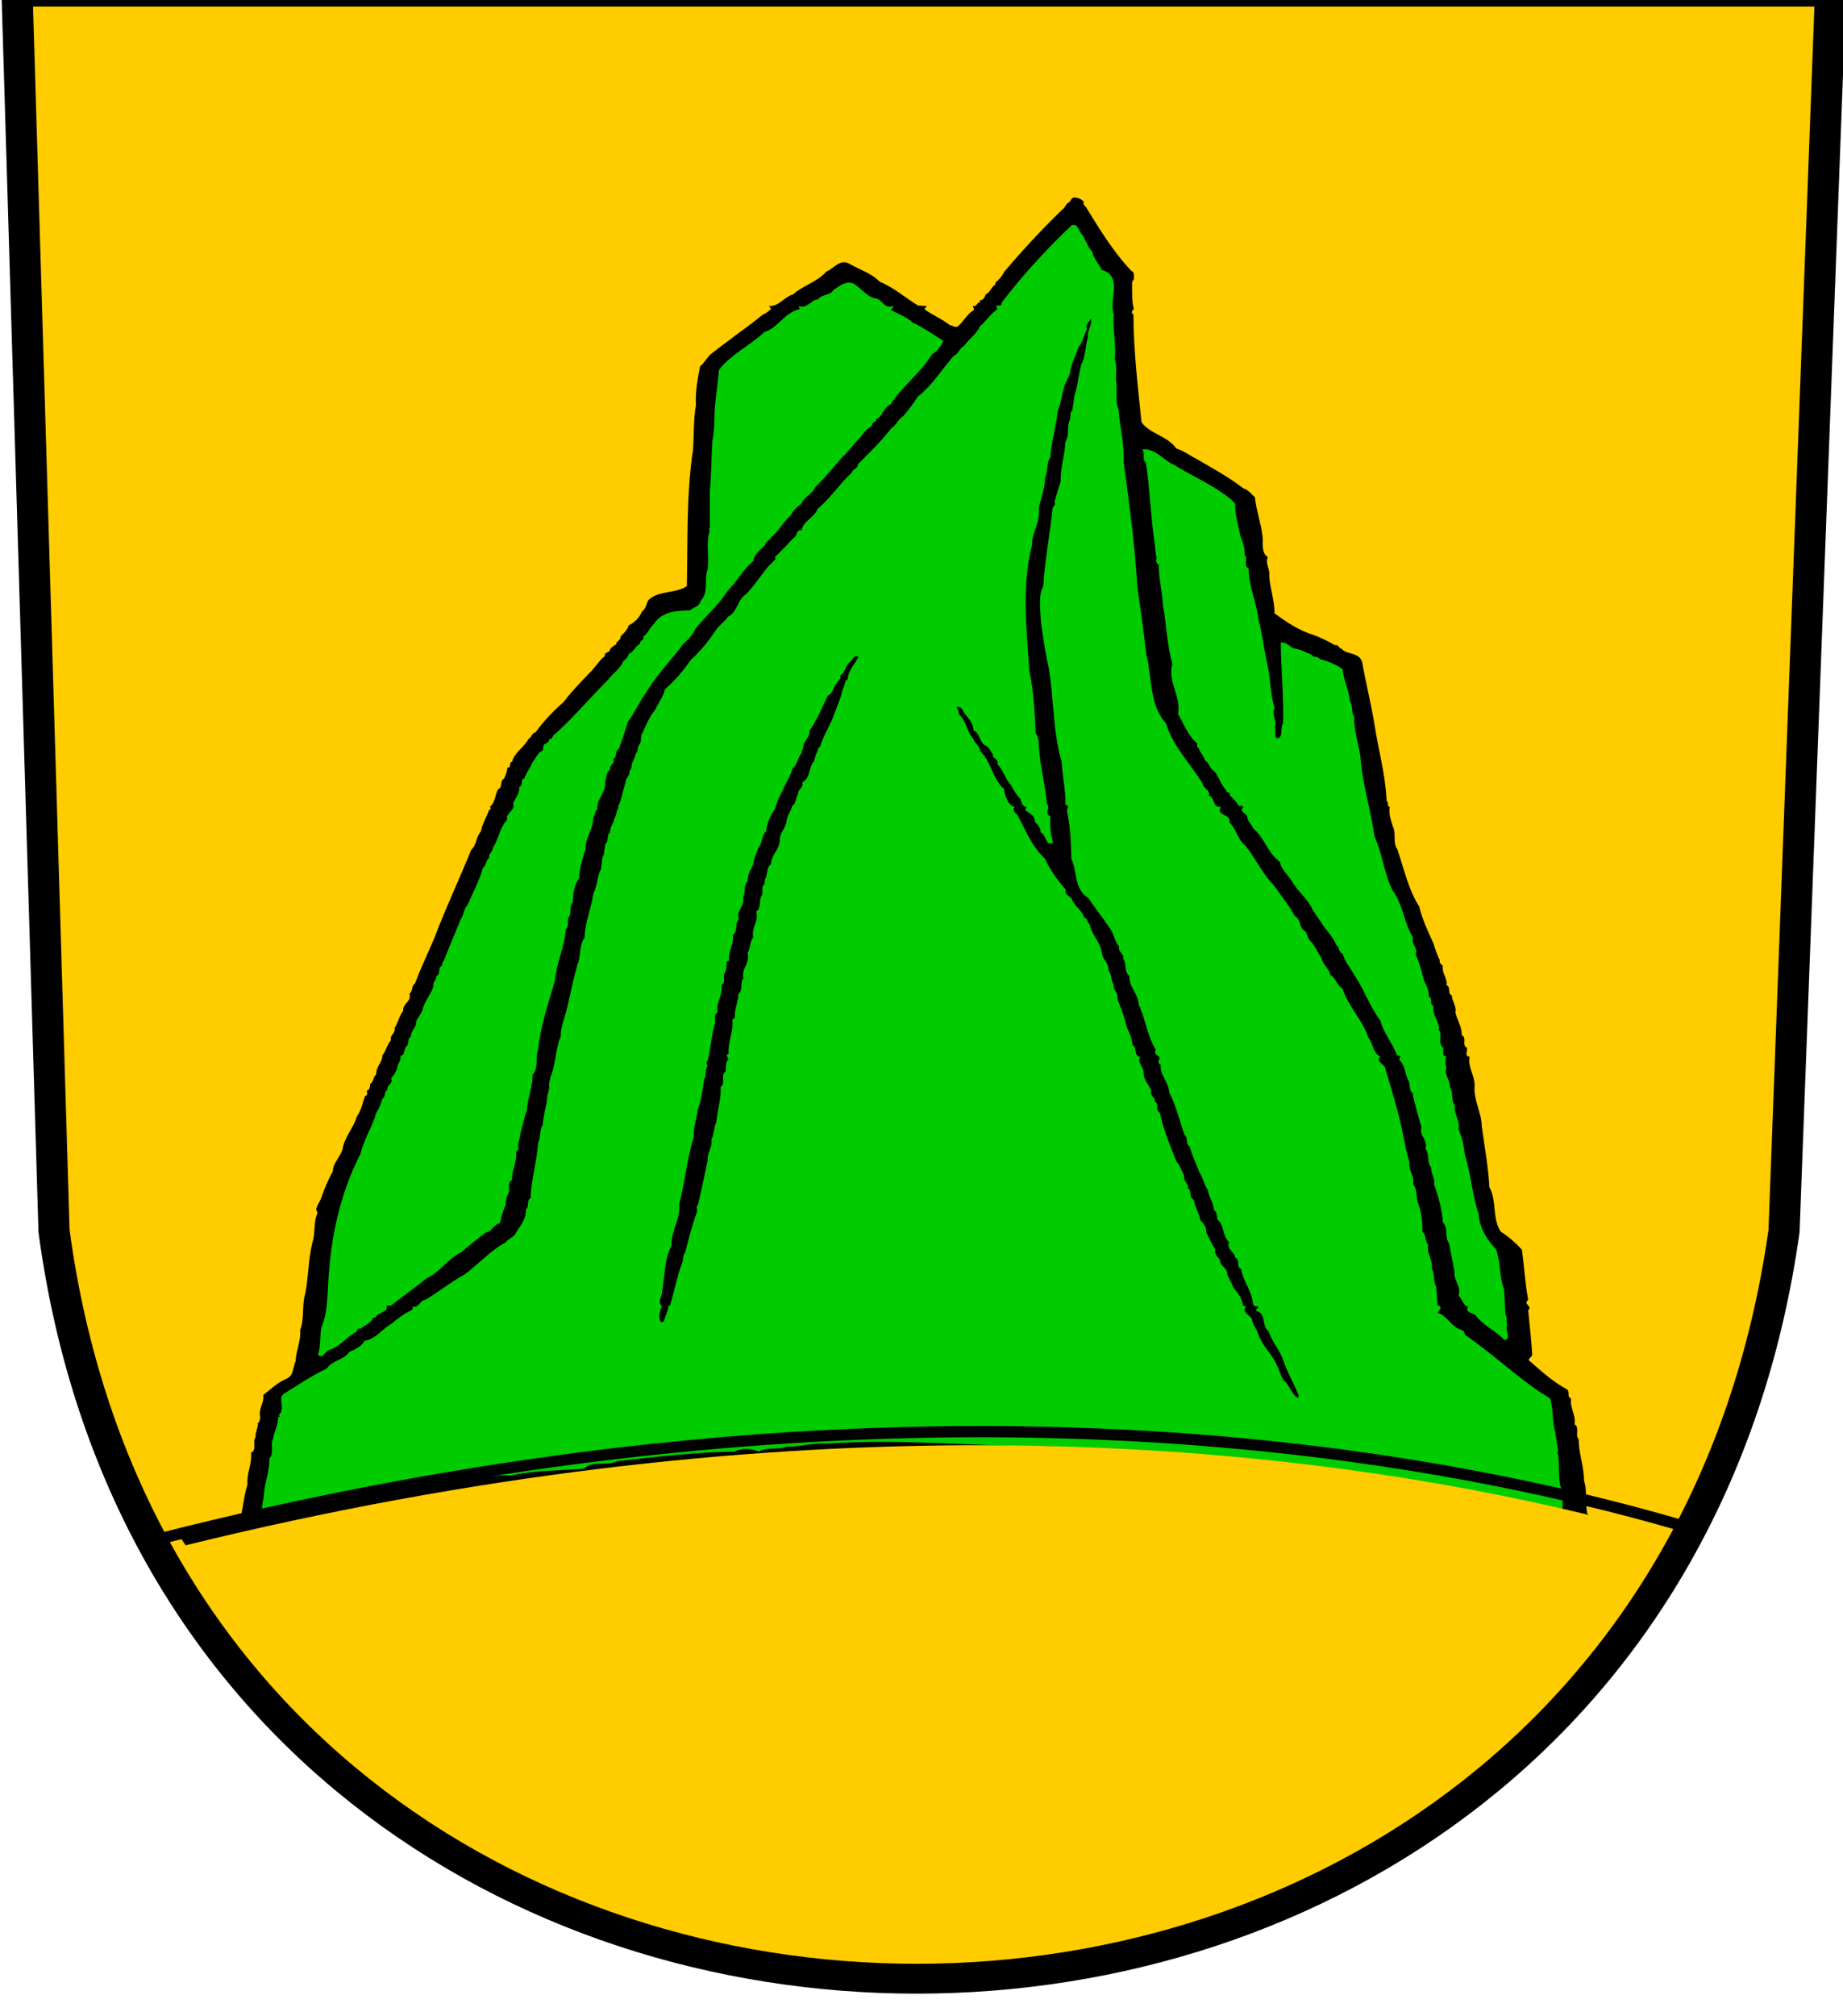
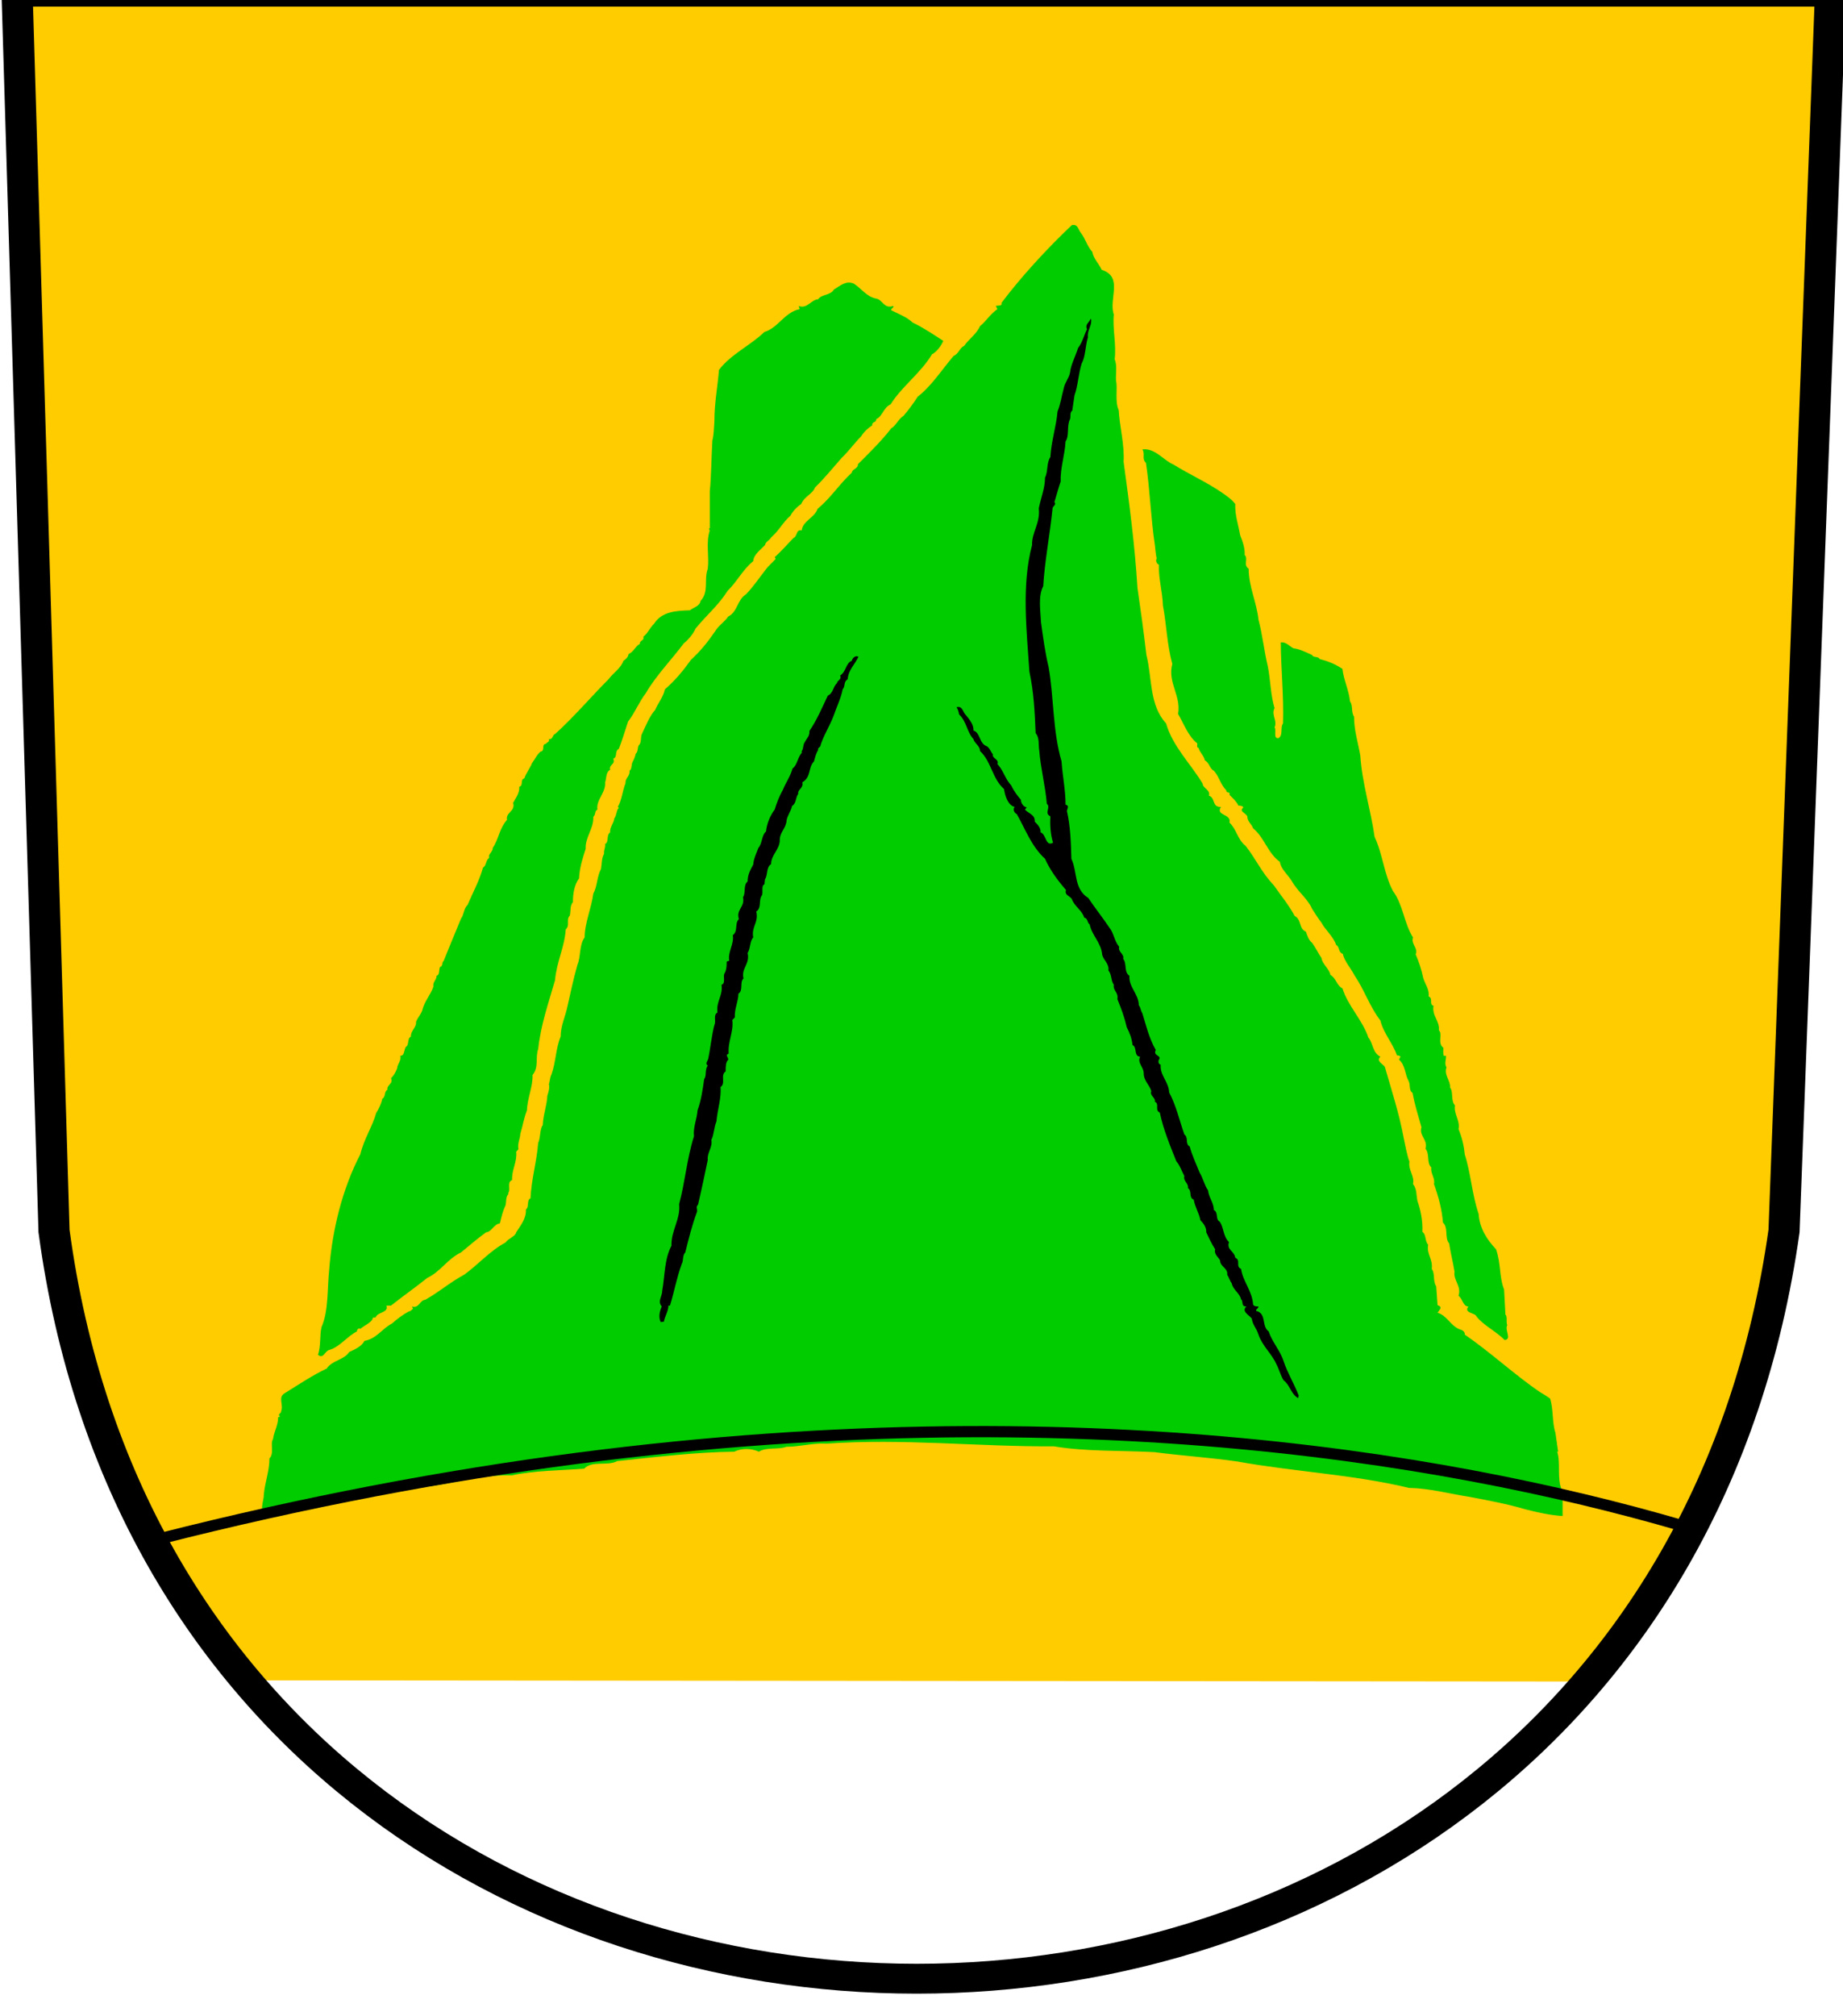
<svg xmlns="http://www.w3.org/2000/svg" version="1.0" width="637.984" height="697.403" id="svg10663">
  <defs id="defs10665">
    <clipPath id="clp2">
      <path d="M 776.1,6374.7 L 1182.3,6374.7 L 1171.8,6097.3 C 1140.4,5874.2 814.45,5874.2 784.38,6097.3 L 776.1,6374.7 z" id="path217" />
    </clipPath>
  </defs>
  <g transform="translate(-363.329,205.692)" id="layer1">
    <g transform="matrix(10.588,0,0,10.588,-3129.388,-4822.517)" id="g10688">
      <g transform="matrix(0.146,0,0,-0.146,217.209,1366.601)" clip-path="url(#clp2)" id="g219">
        <path d="M 1201.7,5997.3 L 1201.7,6379.4 L 752.17,6379.8 L 752.17,5997.7 L 1201.7,5997.3" id="path221" style="fill:#ffcc00;fill-rule:nonzero;stroke:none" />
-         <path d="M 812.01,6029.7 C 813.83,6029.3 815.44,6030.4 817.04,6030.9 C 820.01,6030.9 822.53,6032.3 825.28,6032.9 C 826.08,6035.7 826.19,6038.5 827.11,6041.5 C 826.88,6044 828.13,6045.9 827.91,6048.6 C 829.28,6049.1 828.13,6051.1 828.94,6052.1 C 828.82,6052.8 829.05,6052.9 829.16,6053.6 C 829.28,6054.2 829.51,6054.5 829.39,6055.2 C 829.85,6055.4 829.85,6056 829.96,6056.5 C 829.51,6058.6 830.88,6059.6 830.65,6061.5 C 832.37,6062.8 833.85,6064.3 835.8,6065.1 C 837.51,6065.9 837.17,6067.4 837.86,6069 C 837.97,6071.3 839.12,6073.7 838.89,6076 C 839.92,6078.6 839.23,6081.6 840.03,6084.1 C 840.72,6087.5 840.72,6091.8 841.63,6095.6 C 842.32,6097.4 841.86,6099.9 842.66,6101.9 C 843.12,6102.5 842.09,6102.9 842.66,6103.5 C 842.78,6104.2 843.35,6104.8 843.58,6105.5 C 844.26,6107.5 845.18,6109.7 846.21,6111.5 C 846.21,6113.3 847.81,6114.7 848.38,6116.4 C 848.73,6119.1 850.9,6121.3 851.59,6123.8 C 852.62,6125.2 852.84,6126.8 853.42,6128.4 C 854.22,6128.5 853.76,6129.3 853.87,6129.7 C 854.44,6129.6 854.33,6130.2 854.56,6130.5 L 854.56,6131.1 C 855.36,6131.5 855.25,6132.8 855.93,6133.2 C 855.82,6134.9 857.42,6136.1 857.3,6137.5 C 858.11,6138.4 858.33,6139.9 859.25,6140.9 C 858.91,6142.1 860.28,6142.3 860.05,6143.6 C 860.85,6144.9 861.08,6146.3 862,6147.5 C 861.77,6149.1 863.94,6149.5 863.37,6151.3 C 864.28,6152 863.71,6153 864.63,6153.6 C 865.88,6157 867.49,6160.3 868.97,6163.8 C 871.49,6170.5 874.58,6177 877.21,6183.5 C 878.47,6184.6 878.24,6186.4 879.38,6187.6 C 879.61,6189.2 880.64,6190.8 881.21,6192.4 C 881.44,6192.4 881.44,6192.6 881.56,6192.7 C 881.67,6192.9 881.44,6193 881.33,6193.1 C 882.7,6194.1 882.47,6195.9 883.27,6197.1 C 884.3,6197.5 883.5,6198.8 884.53,6199.4 C 884.88,6200.1 885.22,6200.9 885.33,6201.9 C 886.25,6201.8 885.56,6203.1 886.36,6203.2 C 886.82,6205.2 889.11,6206.5 890.02,6208.3 C 890.71,6208.6 890.71,6209.6 891.62,6209.8 C 893.34,6212.2 895.51,6214.5 897.92,6216.6 C 899.63,6218.9 901.8,6221.1 903.52,6222.9 C 904.78,6224 905.81,6225.9 907.18,6226.9 C 906.84,6227.6 907.98,6227.7 908.21,6228 C 908.21,6228.6 909.13,6229.2 909.7,6229.5 C 909.58,6230.2 910.84,6230.4 910.61,6231.2 C 911.19,6231.8 912.33,6232.8 912.44,6233.7 C 913.82,6234.4 914.85,6235.4 915.42,6236.8 C 916.33,6237.4 916.33,6238.4 916.9,6239.4 C 919.19,6241.6 922.97,6240.8 925.49,6242.5 C 925.71,6252.1 925.37,6263.3 926.86,6272.9 C 927.09,6276.1 926.97,6280.2 927.54,6283 C 927.31,6285.8 928,6289.4 928.46,6291.7 C 929.49,6292.5 930.06,6293.9 931.21,6294.7 C 932.81,6296 934.86,6297.4 936.47,6298.7 C 938.41,6300.1 940.47,6301.6 942.53,6303.3 C 943.22,6303.5 943.79,6304.1 944.36,6304.5 L 943.9,6305.2 C 946.19,6305.1 947.22,6307.2 949.28,6307.8 C 951.45,6309.8 954.77,6310.6 956.72,6312.9 C 958.43,6313.6 959.57,6315.6 961.63,6314.8 C 964.15,6313.3 966.78,6312.6 968.73,6310.6 C 971.81,6309.4 974.56,6306.9 977.31,6305.3 L 979.25,6305.2 L 978.68,6304.5 C 980.39,6303.2 982.68,6302.3 984.4,6300.9 C 985.08,6300.9 985.31,6300.3 986.11,6300.6 C 987.6,6301.8 988.06,6303.3 989.78,6304.3 C 989.89,6304.6 989.55,6304.9 989.55,6305.2 C 990.46,6305 990.35,6305.9 991.15,6306.1 L 991.15,6306.5 C 991.95,6306.5 992.18,6307.2 992.41,6307.8 C 993.43,6308.2 993.55,6309.4 994.58,6310 L 994.58,6310.4 C 995.27,6311 996.07,6311.8 996.52,6312.8 C 1000.5,6317.5 1005,6322.4 1009.7,6326.9 C 1010.3,6327.3 1010.4,6328.2 1011.1,6328.4 C 1011.5,6328.7 1011.5,6329.5 1012.4,6329.5 C 1013.2,6329.4 1013.9,6329.1 1014.4,6328.5 C 1014.1,6328 1014.6,6327.6 1014.9,6327.3 C 1017.7,6322.7 1021,6317.3 1025,6313.1 C 1025.8,6312.8 1025.6,6311.9 1025.6,6311.2 L 1025.2,6310.6 C 1025.2,6308.5 1025.1,6306.3 1025.6,6304.5 C 1025.2,6304.3 1024.9,6303.5 1025.5,6303.3 C 1025.5,6295.3 1026.5,6287.2 1027.3,6279.2 C 1029.1,6276.6 1033.2,6276.1 1035.1,6273.3 C 1036.8,6272.8 1038.3,6271.6 1039.6,6271 C 1043.3,6268.8 1046.6,6267.1 1050.1,6264.4 C 1051.2,6264.1 1051.9,6263.1 1052.7,6262.4 C 1053,6259.5 1054.1,6256.4 1054.4,6253.7 C 1054.6,6252.4 1054,6250 1055.6,6249 C 1054.9,6247.6 1056.2,6246.2 1055.9,6244.8 C 1056.1,6241.9 1057.1,6239.4 1057.1,6236.4 C 1059.9,6234.4 1062.5,6232.6 1065.8,6231.6 C 1067.6,6230.9 1068.9,6230.3 1070.6,6229.3 C 1071.5,6229.5 1071.5,6228.5 1072.1,6228.5 C 1073.3,6227.1 1075.9,6227.8 1076.7,6225.6 C 1077.5,6221 1078.7,6216.3 1079.5,6211.4 C 1080.4,6205.5 1081.9,6200.7 1082.2,6194.4 C 1082.8,6194.2 1082.1,6193.3 1082.9,6193.1 C 1082.6,6191.7 1083.1,6190.3 1083.6,6188.7 C 1084.4,6187.1 1083.5,6185.1 1084.6,6183.6 C 1086.1,6179.2 1087.1,6174.5 1089.5,6170.8 C 1090.2,6167.8 1091.5,6165.2 1092.7,6162.5 C 1093.1,6161.2 1093.5,6160 1094.1,6158.8 C 1093.9,6158.1 1094.5,6157.9 1094.8,6157.5 C 1094.5,6155.8 1095.9,6154.8 1095.6,6153.2 C 1096.7,6152.8 1095.7,6151.3 1096.8,6150.9 C 1096.8,6149.6 1097.9,6148.6 1097.6,6147.1 C 1098,6145.3 1099.1,6143.9 1099,6142 C 1100.3,6141.5 1098.9,6139.7 1100.2,6139.2 C 1100.4,6138.7 1099.5,6137.2 1100.8,6137.2 C 1100.3,6134.9 1101.9,6133.1 1101.9,6130.8 C 1101.6,6127.5 1103.5,6124.6 1103.5,6121.6 C 1104.1,6117.2 1105,6112.4 1105.2,6108 C 1106.9,6105.1 1105.8,6100.8 1107.8,6098 C 1109.6,6096.9 1111.3,6095.3 1112.5,6094 C 1113,6090.3 1113.2,6086.4 1113.9,6082.8 C 1112.6,6081.6 1115,6081.6 1113.9,6080.4 C 1114.2,6077.1 1114.6,6074 1114.8,6070.5 C 1114.7,6070 1114.2,6069.9 1114,6069.3 C 1116.6,6067 1119.5,6064.4 1122.5,6062.8 C 1123.4,6062.2 1122.4,6061.2 1123.5,6060.7 C 1123.2,6058.5 1124.6,6057.1 1124.3,6054.9 C 1125.5,6054.2 1124.3,6052.4 1125.2,6051.6 C 1125.2,6048.2 1126.4,6045.7 1126.4,6042.3 C 1127.1,6040.4 1126.7,6037.4 1127.1,6035 C 1127.8,6034.4 1127.1,6033.1 1128.3,6032.8 C 1131.1,6032.1 1133.7,6031.4 1136.2,6030.3 L 1138.3,6025.2 C 1133.8,6026.8 1128.9,6027.5 1124.5,6029.1 C 1122.2,6029.5 1120.2,6030.5 1117.7,6030.5 C 1116.9,6031.5 1115.5,6030.9 1114.5,6031.3 C 1110.5,6032 1107,6034.1 1102.9,6034.2 C 1101.6,6034.2 1100.5,6034.4 1099.6,6035 C 1090.7,6035.8 1082.3,6038.1 1073.4,6038.7 C 1067,6040.7 1059.8,6040.6 1053,6041.8 C 1031.1,6045 1007.5,6045.3 985.43,6046.7 C 983.94,6046.2 982.45,6046.6 981.08,6046.3 C 966.44,6047.1 952.02,6045.6 937.38,6045.5 C 930.4,6044.6 923.2,6044 916.22,6043.5 C 914.16,6042.6 911.53,6043.2 909.47,6042.4 C 903.86,6042.4 898.94,6040.4 893.57,6040.4 C 883.16,6038.7 872.41,6037.7 862,6035.9 C 857.53,6034.9 852.84,6034.8 848.5,6033.6 C 843.92,6033 839.69,6032 835.34,6030.9 C 834.77,6029.8 833.05,6030.8 832.37,6029.9 C 829.85,6029 826.88,6028.7 824.25,6027.8 C 820.93,6027.3 817.73,6026.7 814.64,6025.8" id="path223" style="fill:#000000;fill-rule:nonzero;stroke:none" />
        <path d="M 1013.7,6321.6 C 1014.8,6320.2 1015.1,6318.6 1016.3,6317.3 C 1016.5,6315.9 1017.8,6314.6 1018.4,6313.3 C 1023.3,6311.7 1019.9,6306.8 1021.1,6303.3 C 1020.8,6299.9 1021.7,6296.7 1021.3,6293.3 C 1021.9,6291.8 1021.5,6290.1 1021.6,6288.5 C 1022,6286.7 1021.3,6283.9 1022.2,6281.9 C 1022.4,6278.2 1023.5,6274.4 1023.3,6270.3 C 1024.6,6260.8 1025.8,6251.8 1026.4,6242.1 C 1027.1,6237.3 1027.8,6232.3 1028.4,6227.1 C 1029.7,6222.1 1029,6215.9 1032.8,6211.8 C 1034.3,6206.6 1038.3,6202.8 1041,6198.3 C 1041,6197.3 1042.8,6196.9 1042.4,6195.6 C 1043.9,6195.2 1043,6193 1045.1,6193.1 C 1043.8,6191.1 1047.5,6191.6 1047,6189.6 C 1048.6,6188.1 1048.8,6185.8 1050.6,6184.4 C 1052.9,6181.5 1054.2,6178.4 1056.9,6175.6 C 1058.5,6173.3 1060.4,6171 1061.6,6168.7 C 1063.2,6167.9 1062.5,6165.8 1064.1,6165.2 C 1064.5,6164.2 1064.7,6163.3 1065.5,6162.7 C 1066.3,6161.6 1066.9,6160.3 1067.6,6159.3 C 1067.8,6157.9 1069.4,6156.8 1069.6,6155.5 C 1070.9,6154.8 1071,6153.1 1072.3,6152.5 C 1073.5,6148.6 1076.8,6145.4 1078.1,6141.5 C 1079.2,6140.2 1079,6138.1 1080.8,6137.2 C 1079.7,6136.2 1081.5,6135.5 1081.8,6134.9 C 1083.3,6129.7 1085,6124.5 1086,6119.1 C 1086.4,6117.2 1086.7,6115.4 1087.3,6113.7 C 1087,6111.8 1088.5,6110.5 1088.1,6108.7 C 1089,6107.6 1088.8,6106.3 1089.1,6104.9 C 1089.8,6102.9 1090.3,6100.6 1090.2,6098 C 1091.1,6097.4 1090.7,6096 1091.5,6095.1 C 1091.1,6093 1092.6,6091.9 1092.3,6089.7 C 1093.1,6088.6 1092.5,6087 1093.3,6085.8 L 1093.6,6081.6 C 1094.1,6081.4 1094.5,6081.2 1094.1,6080.6 L 1093.6,6079.9 C 1095.8,6079.2 1096.4,6077.1 1098.5,6076.2 C 1099,6076.1 1099.8,6075.7 1099.7,6075 C 1105.4,6071.1 1111.1,6065.8 1116.6,6062.1 C 1117.3,6061.7 1118.1,6061.2 1118.8,6060.7 C 1119.6,6058.1 1119.2,6055.5 1120,6053 L 1120.6,6048.8 L 1120.4,6048.8 C 1121.2,6046.3 1120.3,6042.8 1121.4,6040.3 C 1121.2,6039.6 1121.1,6039.1 1121.6,6038.5 L 1121.6,6034.4 C 1118.8,6034.6 1116,6035.2 1113.3,6035.9 C 1109.2,6037.1 1105,6037.9 1100.7,6038.7 C 1096.2,6039.4 1091.9,6040.6 1087.2,6040.7 C 1074.7,6043.7 1061.6,6044.3 1048.8,6046.6 C 1042.6,6047.5 1036.3,6047.9 1030.2,6048.7 C 1022.7,6049.1 1014.8,6048.8 1007.7,6050 C 990.58,6049.9 973.99,6051.8 956.72,6050.6 C 953.85,6050.8 950.77,6049.9 947.79,6049.9 C 945.96,6049.2 943.33,6049.9 941.62,6048.8 C 939.9,6049.6 937.73,6049.6 936.12,6048.8 C 927.31,6048.7 918.51,6047.6 909.93,6046.7 C 907.64,6045.5 904.32,6046.9 902.49,6045 C 897.34,6044.6 891.39,6044.6 886.25,6043.5 C 878.81,6043.7 872.52,6041.4 865.43,6040.8 C 864.17,6040.4 862.8,6040.4 861.42,6040.3 C 853.3,6038.1 844.72,6037.2 836.49,6035.4 C 834.88,6034.8 832.82,6035.1 831.22,6034.6 C 829.62,6035.7 830.77,6037.6 830.77,6039.2 C 831,6042 832.02,6044.4 832.02,6047.3 C 833.17,6048.4 832.14,6050.6 832.82,6051.6 C 833.05,6053.3 833.97,6054.7 833.97,6056.5 L 834.43,6056.7 C 833.63,6057.1 834.77,6057.4 834.65,6057.9 C 835.23,6059.3 833.85,6061 835.46,6061.9 C 838.54,6063.8 841.63,6065.9 844.84,6067.4 C 846.09,6069.3 848.73,6069.3 849.87,6071.1 C 851.13,6071.7 852.62,6072.3 853.3,6073.6 C 856.05,6074.1 857.19,6076.3 859.48,6077.5 C 860.62,6078.5 861.77,6079.4 863.25,6080.2 C 863.6,6080.2 863.83,6080.5 864.17,6080.8 L 863.94,6081.3 C 865.54,6080.8 865.66,6082.7 866.91,6082.8 C 870.12,6084.6 872.29,6086.6 875.61,6088.4 C 878.58,6090.5 881.56,6093.9 884.88,6095.6 C 885.56,6096.6 887.05,6096.9 887.28,6097.9 C 888.31,6099.5 889.56,6101 889.45,6103 C 890.25,6103.6 889.56,6105.1 890.48,6105.5 C 890.71,6110 891.85,6113.5 892.2,6117.9 C 892.77,6119.1 892.54,6121 893.23,6121.9 C 893.34,6124.3 894.14,6126.2 894.26,6128.5 C 894.48,6129.2 894.83,6130.2 894.6,6131.1 C 894.83,6131.6 894.83,6132.6 895.17,6133.2 C 896.2,6136.1 896.09,6138.9 897.23,6141.7 C 897.23,6144.1 898.26,6146.1 898.72,6148.3 C 899.4,6151.3 900.09,6154.6 901,6157.8 C 901.8,6159.7 901.35,6162.2 902.61,6163.9 C 902.61,6167.1 904.09,6170.3 904.55,6173.7 C 905.47,6175.4 905.35,6177.5 906.27,6179.2 C 906.5,6180.5 906.38,6181.6 906.95,6182.6 C 906.84,6183.5 907.3,6183.9 907.18,6184.8 C 908.1,6185.2 907.41,6186.8 908.32,6187.4 C 908.21,6188.6 909.13,6189.4 909.24,6190.5 C 909.81,6191.3 909.7,6192.4 910.27,6192.9 L 910.04,6193.1 C 910.96,6194.7 911.07,6196.7 911.76,6198.4 C 911.64,6199.5 912.79,6200 912.67,6201.2 C 913.24,6201.6 913.02,6202.6 913.36,6203.2 C 913.59,6203.6 913.93,6204.4 914.04,6205 C 914.62,6205.5 914.39,6206.3 914.73,6206.9 C 915.42,6207.5 915.08,6208.7 915.42,6209.4 C 916.33,6211.3 917.13,6213.4 918.39,6214.8 C 919.08,6216.4 920.22,6217.7 920.57,6219.4 C 922.97,6221.5 924.68,6223.6 926.4,6226 C 928.57,6228 930.18,6230 931.89,6232.5 C 932.69,6233.8 933.95,6234.5 934.75,6235.7 C 936.92,6236.8 936.7,6239.4 938.76,6240.7 C 940.47,6242.5 941.73,6244.4 943.22,6246.3 C 943.79,6247.1 944.59,6247.7 945.39,6248.6 C 945.28,6248.7 945.28,6248.9 945.16,6249 C 946.65,6250.3 947.91,6251.8 949.39,6253.3 C 950.31,6253.7 949.85,6255.2 951.22,6255 C 951.45,6257.1 954.08,6257.8 954.77,6259.8 C 957.86,6262.4 959.69,6265.4 962.43,6267.9 C 962.55,6268.8 963.81,6268.7 963.81,6269.8 C 966.32,6272.3 969.18,6275.1 971.24,6277.8 C 972.39,6278.5 972.84,6279.9 973.99,6280.6 C 975.13,6281.9 976.28,6283.5 977.19,6284.9 C 980.28,6287.3 982.57,6290.9 985.2,6294 C 986.46,6294.6 986.46,6295.7 987.6,6296.3 C 988.63,6297.8 990.35,6298.9 991.15,6300.7 C 992.52,6301.8 993.43,6303.4 995.04,6304.5 L 994.69,6305.2 C 995.15,6305.4 996.18,6305.1 995.95,6305.9 C 1000.4,6311.8 1006.1,6318 1011.7,6323.3 C 1013.1,6323.6 1013.1,6322.3 1013.7,6321.6" id="path225" style="fill:#00cc00;fill-rule:nonzero;stroke:none" />
        <path d="M 967.7,6306.9 C 969.41,6306.7 969.53,6304.5 971.7,6305.2 C 972.04,6304.9 970.9,6304.5 971.36,6304.2 C 972.96,6303.4 974.79,6302.7 976.05,6301.5 C 978.56,6300.3 980.74,6298.8 982.91,6297.4 C 982.45,6296.3 981.42,6294.9 980.39,6294.4 C 977.88,6290.2 973.53,6287.1 971.13,6283.2 C 969.53,6282.5 969.3,6280.5 967.92,6279.9 C 967.92,6279 966.9,6279.4 967.01,6278.5 C 966.1,6277.9 965.18,6277.1 964.49,6276 C 963.01,6274.5 961.63,6272.6 960.15,6271.2 C 958.2,6269 956.37,6266.7 954.2,6264.6 C 953.63,6263.1 951.8,6262.6 951.11,6260.9 C 950.08,6260.2 949.16,6259.2 948.71,6258.3 C 946.99,6256.8 946.19,6255 944.36,6253.4 C 944.13,6252.9 943.1,6252.4 942.99,6251.7 C 941.96,6250.6 940.47,6249.6 940.36,6248.1 C 938.07,6246.3 936.58,6243.3 934.64,6241.5 C 932.58,6238.2 929.95,6236.1 927.43,6233 C 926.97,6231.9 925.83,6230.5 924.8,6229.7 C 922.28,6226.3 918.51,6222.4 916.33,6218.6 C 914.73,6216.5 913.93,6214.3 912.33,6212.2 C 911.64,6210.1 910.96,6207.9 910.27,6206.1 C 909.24,6205.6 910.04,6204.2 909.01,6203.9 C 909.58,6202.6 907.98,6202.6 908.32,6201.4 C 907.3,6200.9 907.52,6199.4 907.18,6198.6 C 907.41,6196.3 905.12,6194.7 905.47,6192.5 C 904.78,6192.2 905.12,6191.3 904.55,6190.9 C 904.66,6188.2 902.72,6186.4 902.83,6183.7 C 902.15,6181.6 901.46,6179.5 901.35,6177.1 C 900.32,6175.7 899.98,6173.8 899.98,6171.8 C 899.29,6171 899.52,6169.9 899.29,6168.8 C 898.37,6167.8 899.4,6166.6 898.37,6165.7 C 898.14,6161.8 896.31,6158.4 895.97,6154.3 C 894.48,6149.1 892.77,6144.3 892.2,6138.9 C 891.51,6137 892.42,6134.9 890.94,6133.1 C 891.05,6130.6 889.79,6128 889.68,6125.2 C 888.99,6123.4 888.76,6121.8 888.19,6119.9 C 888.19,6119 887.62,6118 887.73,6116.8 C 887.96,6116.4 887.39,6116.2 887.28,6115.9 C 887.51,6113.6 886.25,6111.9 886.36,6109.6 C 885.1,6109.1 886.13,6107.5 885.45,6106.6 L 885.56,6106.5 C 884.88,6105.8 885.1,6104.7 884.88,6103.9 C 884.19,6102.5 883.96,6101.2 883.62,6099.9 C 882.24,6099.7 881.79,6098 880.53,6097.9 C 878.35,6096.3 876.75,6094.9 874.92,6093.4 C 871.83,6091.9 870.35,6089.1 867.37,6087.7 C 864.63,6085.5 861.88,6083.6 859.25,6081.5 L 858.22,6081.5 C 858.79,6079.9 856.28,6080.1 855.82,6078.9 C 855.59,6078.7 855.02,6079 855.13,6078.5 C 854.56,6077.5 853.3,6077.1 852.39,6076.3 C 851.81,6076.6 851.59,6075.9 851.59,6075.7 C 849.53,6074.7 847.81,6072.3 845.52,6071.6 C 844.38,6071.4 844.15,6069.4 842.89,6070.5 C 843.58,6072.4 843.24,6074.9 843.69,6076.7 C 845.29,6080.3 844.95,6085.4 845.41,6089.6 C 846.09,6098.5 848.38,6107.7 852.39,6115.4 C 853.19,6118.8 855.02,6121.4 855.93,6124.6 C 856.5,6125.5 857.08,6126.7 857.3,6127.8 C 858.11,6128.2 857.65,6129.4 858.45,6129.8 C 858.22,6130.9 859.82,6131.1 859.25,6132.4 C 859.82,6132.9 860.28,6133.7 860.62,6134.6 C 860.62,6135.5 861.65,6136.4 861.31,6137.4 C 862.34,6137.4 862.11,6138.7 862.57,6139.4 C 863.37,6139.8 862.8,6141.3 863.71,6141.7 C 863.6,6143 864.97,6143.7 864.85,6145 C 865.2,6145.9 865.88,6146.6 866.23,6147.5 C 866.69,6149.6 868.06,6150.9 868.75,6152.9 C 868.52,6153.9 869.54,6154.5 869.43,6155.3 C 870.23,6155.5 869.89,6156.6 870.23,6157.3 C 870.92,6157.4 870.58,6158.4 871.03,6158.6 C 872.29,6161.8 873.66,6165 874.92,6168.1 C 875.61,6169 875.49,6170.3 876.41,6171.2 C 877.55,6173.9 879.04,6176.6 879.84,6179.5 C 880.64,6180 880.41,6181.1 881.21,6181.7 L 881.21,6182.3 C 881.44,6182.7 882.13,6183.5 882.01,6183.9 C 883.39,6185.9 883.5,6188.3 885.22,6190.2 C 884.88,6191.9 887.16,6192.1 886.59,6194 C 887.16,6195.1 888.08,6196.2 887.96,6197.6 C 888.99,6197.9 888.08,6199.2 889.11,6199.5 C 889.45,6200.6 890.36,6201.7 890.82,6202.9 C 891.51,6203.8 891.97,6204.9 892.77,6205.5 C 893.8,6205.6 892.88,6207.2 893.91,6207.2 C 894.14,6207.6 894.83,6207.6 894.6,6208.3 C 895.51,6208.1 895.4,6209.3 895.97,6209.4 C 900.09,6213.1 904.09,6217.8 907.98,6221.7 C 909.01,6223.1 910.61,6224 911.3,6225.8 C 911.87,6226.2 912.33,6226.6 912.44,6227.3 C 913.7,6227.9 913.82,6228.9 914.96,6229.6 C 914.96,6230.5 915.99,6230.2 915.76,6231.2 C 916.79,6232 917.13,6233.1 918.16,6234.1 C 919.88,6236.8 922.97,6237 926.17,6237.1 C 927.09,6237.8 928.34,6238 928.57,6239.2 C 930.52,6241.3 929.26,6243.9 930.18,6246.4 C 930.52,6249.3 929.72,6252.2 930.63,6255 C 930.4,6255.1 930.52,6255.4 930.52,6255.5 L 930.63,6255.5 C 930.63,6258.3 930.63,6260.7 930.63,6263.7 C 930.98,6267.2 930.98,6271.3 931.21,6275.1 C 931.55,6276.4 931.55,6277.9 931.66,6279.3 C 931.66,6283.6 932.35,6286.8 932.69,6290.9 C 935.32,6294.4 939.78,6296.4 942.87,6299.4 C 945.96,6300.3 947.33,6303.8 950.77,6304.5 L 950.54,6305.2 C 952.48,6304.5 953.28,6306.6 954.88,6306.7 C 955.69,6307.9 957.63,6307.5 958.43,6308.9 C 959.69,6309.6 961.06,6311 962.89,6310.2 C 964.49,6309.2 965.64,6307.4 967.7,6306.9" id="path227" style="fill:#00cc00;fill-rule:nonzero;stroke:none" />
        <path d="M 1016,6302.3 C 1016.3,6300.9 1015.1,6299.8 1015.3,6298.2 C 1014.7,6296.2 1014.8,6294 1013.9,6292.3 C 1013.2,6290.2 1013.1,6287.4 1012.3,6285.2 L 1011.8,6281.8 C 1011.2,6281.4 1011.5,6280.5 1011.3,6279.9 C 1010.5,6278.3 1011.2,6276.2 1010.3,6274.9 C 1010.1,6271.6 1009.1,6269 1009.2,6265.9 C 1008.7,6264.5 1008.3,6262.9 1007.8,6261.3 C 1008.3,6260.8 1007.5,6260.4 1007.4,6260 C 1006.8,6254.1 1005.6,6247.9 1005.3,6242.5 C 1004.1,6240.3 1004.7,6236.8 1004.8,6234.4 C 1005.3,6230.8 1005.7,6227.8 1006.5,6224.4 C 1007.7,6217.6 1007.4,6210.1 1009.4,6203.3 C 1009.6,6200.1 1010.3,6196.9 1010.3,6193.6 C 1011.2,6193.4 1010.7,6192.8 1010.6,6192.2 C 1011.4,6188.7 1011.5,6185.1 1011.6,6181.5 C 1013,6178.5 1012.1,6174.8 1015.4,6172.7 C 1016.8,6170.6 1018.7,6168.2 1020.1,6166.1 C 1021.1,6164.9 1021.2,6163.1 1022.3,6161.8 C 1022,6160.6 1023.5,6160.2 1023.2,6159.1 C 1024.1,6158 1023.3,6156.2 1024.6,6155.3 C 1024.4,6152.8 1026.7,6151.2 1026.7,6148.7 C 1027.1,6148.3 1027.1,6147.5 1027.5,6146.9 C 1028.3,6144.3 1029,6141.3 1030.5,6138.7 C 1029.8,6137.3 1031.9,6137.6 1031.2,6136.5 C 1031,6136.2 1031.1,6135.5 1031.6,6135.4 C 1031.4,6133 1033.4,6131.6 1033.5,6129.2 C 1035.1,6126.2 1035.8,6122.9 1036.9,6119.8 C 1037.9,6119.1 1037,6117.7 1038.1,6117.1 C 1038.6,6115.2 1039.5,6113.3 1040.3,6111.3 C 1041.1,6110 1041.4,6108.4 1042.2,6107.3 C 1042.4,6105.6 1043.5,6104.5 1043.5,6102.9 C 1044.6,6102.3 1043.8,6100.8 1044.8,6100.3 C 1045.8,6098.9 1045.5,6097.1 1046.9,6095.7 C 1046.3,6094 1048.1,6093.7 1048.3,6092.2 C 1049.6,6091.7 1048.3,6090.3 1049.6,6089.7 C 1050,6086.9 1052.1,6084.8 1052.3,6081.7 C 1052.6,6081.3 1053,6081.3 1053.5,6081.3 C 1053.5,6080.8 1052.8,6080.7 1053,6080.3 C 1055.4,6079.7 1054.1,6076.9 1055.8,6075.7 C 1056.5,6073.4 1058.4,6071.4 1059.1,6069.1 C 1060.1,6066.2 1061.4,6064.2 1062.5,6061.4 L 1062.4,6060.8 C 1060.8,6061.6 1060.6,6063.7 1059.1,6064.8 C 1058.4,6066 1058.1,6067.3 1057.5,6068.4 C 1056.5,6070.7 1054.4,6072.4 1053.5,6075 C 1053,6076.6 1052.2,6077.1 1052,6078.6 C 1051.4,6079.4 1049.6,6080.2 1050.8,6081.3 C 1049.5,6081.3 1050.2,6082.4 1049.6,6082.9 C 1049.3,6084.3 1047.8,6085 1047.5,6086.5 C 1047.1,6087 1046.9,6087.8 1046.5,6088.4 C 1046.7,6089.9 1044.9,6090.2 1044.9,6091.6 C 1044.6,6092.3 1043.5,6092.9 1043.8,6094.1 C 1043,6095.3 1042.4,6096.7 1041.8,6097.9 C 1041.9,6099 1041.1,6100 1040.5,6100.6 C 1040.2,6102.2 1039.3,6103.5 1039,6105.2 C 1037.8,6105.7 1038.7,6107.1 1037.7,6107.8 C 1037.9,6108.9 1036.6,6109.3 1036.9,6110.5 C 1036.3,6111.6 1035.9,6112.9 1035.1,6113.8 C 1033.7,6117.3 1032.2,6120.9 1031.4,6124.7 C 1030.2,6125.2 1031.4,6126.7 1030.3,6127.1 C 1030.5,6128.1 1029.1,6128.4 1029.5,6129.5 C 1029.1,6130.9 1027.8,6131.8 1027.8,6133.5 C 1027.8,6134.9 1026.3,6135.8 1027,6137.2 C 1025.5,6137.3 1026.4,6139.3 1025.3,6139.8 C 1025.1,6141.4 1024.7,6142.4 1024,6143.8 C 1023.5,6146 1022.8,6147.9 1021.9,6150.1 C 1022.2,6151.6 1020.9,6151.9 1021.1,6153.3 C 1020.4,6154.3 1020.7,6155.5 1019.9,6156.5 C 1020.1,6158 1018.8,6158.8 1018.5,6160 C 1018.3,6162.7 1016.2,6164.3 1015.7,6166.8 C 1015.1,6167.2 1015.3,6168.2 1014.5,6168.3 C 1013.9,6170.1 1012.3,6170.8 1011.7,6172.5 C 1011.2,6173.2 1010,6173.4 1010.4,6174.5 C 1008.5,6176.7 1006.8,6179 1005.7,6181.5 C 1002.7,6184.2 1001.3,6188.1 999.38,6191.5 C 998.7,6191.8 998.47,6192.7 998.93,6193.1 C 997.44,6193.4 996.75,6195.5 996.52,6197.1 C 993.89,6199.4 993.66,6203.3 991.15,6205.6 C 991.15,6206.8 989.89,6207.3 989.66,6208.3 C 988.17,6209.9 988.17,6212.2 986.46,6213.8 C 986.34,6214.4 986.23,6214.9 985.88,6215.4 C 987.26,6215.8 987.26,6214.3 987.94,6213.7 C 988.75,6212.7 989.78,6211.5 989.66,6210.2 C 991.26,6209.7 990.92,6207.3 992.63,6206.7 C 993.32,6206.3 993.55,6205.4 994.01,6204.9 C 993.78,6203.9 995.49,6203.8 995.04,6202.7 C 996.41,6201.2 996.75,6199.4 998.13,6197.9 C 998.7,6196.7 999.5,6195.6 1000.3,6194.7 C 1000.3,6193.9 1000.9,6193.1 1001.6,6193 L 1001.2,6192.5 C 1002,6191.6 1003.5,6191.4 1003.4,6189.8 C 1004,6189.2 1004.8,6188.4 1004.7,6187.4 C 1006,6187 1005.8,6184.1 1007.5,6185.1 C 1006.9,6186.9 1006.8,6189.3 1006.9,6191 C 1005.4,6191.7 1007.1,6193 1006.1,6193.8 C 1005.8,6197.7 1004.7,6201.8 1004.4,6205.8 C 1004.2,6207 1004.5,6208.6 1003.6,6209.6 C 1003.4,6214.3 1003.2,6218.7 1002.2,6223.4 C 1001.6,6232.5 1000.4,6242.7 1002.8,6251.7 C 1002.7,6254.5 1004.7,6256.7 1004.3,6259.9 C 1004.8,6262.4 1005.7,6264.4 1005.7,6266.8 C 1006.4,6268.1 1006,6270.1 1006.9,6271.4 C 1007.1,6275 1008.2,6278.1 1008.5,6281.6 C 1009.2,6283.3 1009.4,6285 1009.9,6286.8 C 1010.1,6288 1011.1,6289.1 1011.3,6290.3 C 1011.5,6292.1 1012.5,6293.9 1013.1,6295.8 C 1014.1,6297.1 1014.4,6298.6 1015.1,6300 C 1014.6,6301.1 1015.6,6301.5 1015.9,6302.3 L 1016,6302.3" id="path229" style="fill:#000000;fill-rule:nonzero;stroke:none" />
        <path d="M 1034.5,6269.7 C 1038.2,6267.4 1042.3,6265.6 1045.8,6263.1 C 1046.9,6262.3 1047.5,6261.9 1048.3,6260.9 C 1048.2,6258.4 1049,6256.2 1049.4,6253.9 C 1050,6252.4 1050.5,6250.9 1050.4,6249.5 C 1051.3,6248.6 1050,6247.3 1051.3,6246.4 C 1051.3,6242.4 1053.1,6238.9 1053.5,6235 C 1054.4,6231.6 1054.8,6227.8 1055.6,6224.5 C 1056.2,6221.4 1056.2,6218.2 1057.1,6215.2 C 1056.3,6213.7 1057.8,6212.4 1057.1,6210.9 C 1057.6,6210.3 1056.7,6208.3 1058,6208.5 C 1059.1,6209.2 1058.3,6210.8 1059,6211.8 C 1059.2,6217.9 1058.5,6224.4 1058.5,6229.9 C 1059.6,6230.1 1060.4,6229.1 1061.3,6228.6 C 1062.9,6228.4 1064.1,6227.7 1065.5,6227.1 C 1065.8,6226.4 1066.8,6226.9 1067.2,6226.2 C 1069.1,6225.7 1070.6,6225.1 1072.3,6224 C 1072.6,6221.4 1073.7,6219.4 1074,6216.7 C 1074.7,6215.8 1074.2,6214.3 1074.9,6213.3 C 1074.9,6210.2 1075.8,6207.5 1076.3,6204.6 C 1076.7,6198.4 1078.6,6192.7 1079.5,6186.4 C 1081.3,6182.6 1081.6,6178.1 1083.6,6174.3 C 1085.9,6171.2 1086.1,6167 1088.1,6163.9 C 1087.6,6162.3 1089.3,6161.6 1088.7,6160.1 C 1089.4,6158.5 1090,6156.7 1090.4,6154.8 C 1090.8,6153.4 1091.8,6152.3 1091.6,6150.7 C 1092.7,6150.2 1091.6,6148.9 1092.7,6148.6 C 1092.3,6146.3 1094.1,6145.3 1093.9,6143.1 C 1094.8,6142.3 1093.5,6140.2 1094.9,6139.2 C 1094.9,6138.6 1094.8,6137.9 1095,6137.4 L 1095.5,6137.4 C 1095.5,6136.2 1095.1,6135.8 1095.6,6134.8 C 1095,6133.1 1096.5,6131.9 1096.4,6130.3 C 1097.2,6129.3 1096.5,6127.4 1097.5,6126.3 C 1097.2,6124.3 1098.7,6122.9 1098.3,6121 C 1099.1,6119 1099.5,6117.3 1099.7,6115.3 C 1101.1,6110.9 1101.3,6106.4 1102.8,6102 C 1103,6098.9 1104.6,6096.3 1106.7,6094.1 C 1107.8,6091 1107.4,6087.8 1108.5,6085.1 L 1108.8,6079.5 C 1109.3,6079 1108.9,6078 1109.2,6077.1 C 1108.6,6076 1110.3,6073.9 1108.6,6073.8 C 1106.8,6075.7 1103.8,6077.1 1102.3,6079.1 C 1102,6079.9 1099.4,6079.8 1100.5,6081.3 C 1099.3,6081.3 1099.3,6082.9 1098.3,6083.7 C 1099,6085.9 1097.1,6087.1 1097.4,6089.1 C 1097.1,6091 1096.5,6093.4 1096.2,6095.4 C 1095.1,6096.7 1096.1,6098.9 1094.8,6100.1 C 1094.6,6103 1093.8,6105.9 1092.8,6108.7 C 1093.1,6110.1 1092,6111 1092.2,6112.4 C 1091.1,6113.5 1091.9,6115.4 1090.9,6116.6 C 1091.5,6118.6 1089.4,6119.5 1090,6121.4 C 1089.3,6123.9 1088.5,6126.4 1088,6129.1 C 1087.1,6129.7 1087.6,6130.9 1087.1,6131.8 C 1086.3,6133.2 1086.4,6135.3 1085,6136.5 C 1085.1,6136.8 1085.1,6137 1085.3,6137.1 C 1085.3,6137.4 1084.8,6137.5 1084.5,6137.5 C 1083.6,6140.2 1081.5,6142.4 1080.8,6145.3 C 1078.4,6148.4 1077.2,6152.2 1075,6155.4 C 1074.2,6157 1072.7,6158.6 1072.4,6160.2 C 1071.3,6160.6 1071.7,6161.8 1070.9,6162.2 C 1070.2,6164.2 1068.5,6165.5 1067.6,6167.2 C 1066.9,6168.1 1066.2,6169.2 1065.5,6170.3 C 1064.5,6172.6 1062.3,6174.1 1060.9,6176.6 C 1060.1,6177.9 1058.5,6179.2 1058.3,6180.8 C 1055.6,6182.7 1054.8,6186.3 1052.3,6188.3 C 1051.9,6189.4 1051,6189.8 1051,6191 C 1050.5,6191.9 1049.1,6192 1050.1,6193 C 1050,6193.3 1049.5,6193.4 1049,6193.4 C 1048.6,6194.3 1047.7,6195.1 1047,6195.8 C 1047.3,6196.6 1046.2,6196.1 1046.3,6196.8 C 1045,6198.1 1044.7,6199.9 1043.5,6201.2 C 1042.5,6201.7 1042.6,6202.9 1041.5,6203.5 C 1041.3,6204.6 1040.3,6205.3 1040.1,6206.3 C 1039.6,6206.4 1039.8,6206.8 1039.8,6207.3 C 1037.7,6209 1036.8,6211.7 1035.5,6213.9 C 1036.2,6218.1 1033.1,6220.9 1034.2,6225.1 C 1033,6229.5 1032.9,6234 1032.1,6238.2 C 1032,6241.4 1031.1,6244.1 1031.2,6247.3 C 1030.7,6247.5 1030.4,6248.2 1030.7,6248.7 C 1030.5,6249.6 1030.4,6250.7 1030.3,6251.7 C 1029.4,6257.6 1029.2,6264.1 1028.3,6270.1 C 1027.3,6271 1028.2,6272.1 1027.5,6273.1 C 1030.3,6273.5 1032.3,6270.6 1034.5,6269.7" id="path231" style="fill:#00cc00;fill-rule:nonzero;stroke:none" />
        <path d="M 963.92,6226.7 C 963.12,6225 961.63,6223.7 961.52,6221.7 C 960.49,6221 961.06,6220.2 960.38,6219.4 C 960.03,6217.5 959,6215.4 958.32,6213.4 C 957.4,6211 956.03,6209 955.34,6206.6 C 955.11,6206.4 954.77,6206.2 954.88,6205.8 C 954.43,6205.1 954.2,6204.2 953.97,6203.3 C 952.6,6201.9 953.4,6199.8 951.34,6198.6 C 951.68,6197.3 950.31,6197.1 950.42,6196 C 949.74,6195 950.08,6194 949.05,6193.3 C 948.82,6192.1 947.79,6190.9 947.79,6189.7 C 947.45,6188 946.19,6187.3 946.3,6185.4 C 946.08,6183.4 944.36,6182.3 944.36,6180.3 C 943.22,6179.6 943.67,6177.9 942.99,6176.9 L 942.87,6175.8 C 942.07,6175.4 942.64,6174 942.3,6173.3 C 941.5,6172.3 942.3,6170.5 941.04,6169.7 C 941.62,6167.2 939.9,6166.3 940.36,6163.9 C 939.55,6163 939.78,6161.5 939.1,6160.4 C 939.67,6157.9 937.61,6157 938.18,6154.7 C 937.27,6153.9 938.18,6152 937.04,6151.3 C 937.04,6149.6 936.12,6147.9 936.24,6146 L 935.67,6145.4 C 936.01,6142.8 934.64,6140.6 934.86,6137.9 C 933.95,6137.5 934.86,6137.1 934.75,6136.5 C 934.18,6136 934.18,6134.9 934.18,6133.9 C 932.92,6133.1 934.29,6131.2 933.03,6130.4 C 933.26,6128 932.35,6125.4 932.12,6122.7 C 931.55,6121.4 931.55,6119.6 930.98,6118.6 C 931.32,6117 929.95,6115.6 930.18,6114.1 C 929.49,6110.8 928.8,6107.5 928,6104.1 C 927.43,6103.5 927.89,6103.2 927.77,6102.5 C 926.63,6099.4 925.94,6096.6 925.14,6093.4 C 924.45,6092.7 924.8,6091.6 924.34,6090.8 C 923.2,6087.7 922.63,6084.4 921.71,6081.5 L 921.37,6081.5 C 921.37,6080.3 920.57,6079.1 920.34,6077.9 L 919.65,6077.8 C 919.08,6078.9 919.42,6080.3 919.88,6081.3 C 918.85,6082.5 919.99,6083.5 919.99,6084.9 C 920.57,6088.1 920.45,6091.9 922.05,6094.9 C 921.94,6098.3 924.11,6100.8 923.77,6104.2 C 925.14,6109.4 925.49,6114.3 927.09,6119.4 C 926.86,6121.4 927.77,6123.3 927.89,6125.2 C 928.69,6127.4 929.03,6129.7 929.37,6132.2 C 929.95,6132.8 929.49,6134.4 930.18,6135.2 C 929.49,6135.7 930.18,6136.2 930.29,6136.8 C 930.75,6138.9 931.09,6142.2 931.66,6144.3 C 932.12,6145.2 931.32,6146.5 932.35,6147.1 C 932.01,6149.6 933.61,6150.8 933.26,6153.3 C 934.29,6153.6 933.49,6155.2 933.95,6155.9 C 934.29,6156.4 934.41,6157.3 934.41,6158.1 C 934.29,6158.7 934.75,6158.5 934.98,6158.7 C 934.64,6160.7 936.12,6162.4 935.78,6164.4 C 937.04,6165.3 936.12,6167 937.15,6168 C 936.47,6170.2 938.53,6170.6 938.07,6172.9 C 938.76,6173.9 938.07,6175.6 939.1,6176.4 C 939.1,6178 939.78,6179.1 940.36,6180.2 C 940.47,6181.6 941.04,6182.6 941.5,6183.9 C 942.41,6184.9 942.19,6186.7 943.22,6187.6 C 943.44,6189.5 944.13,6191.1 945.16,6192.5 C 945.62,6194 946.19,6195.5 946.99,6196.9 C 947.68,6198.6 948.71,6200 949.16,6201.7 C 950.19,6202.4 950.31,6204.2 951.22,6205.2 L 951.22,6205.6 C 951.68,6206.2 951.45,6207 951.91,6207.6 C 952.37,6208.5 953.05,6209 952.94,6210.1 C 954.66,6212.6 955.8,6215.4 957.06,6218 C 958.32,6218.6 958.2,6220 959.12,6220.8 C 959.12,6221.4 960.26,6221.6 959.8,6222.5 C 961.18,6223.3 961.06,6225.3 962.43,6225.8 C 962.55,6226.4 963.24,6227.1 963.92,6226.7" id="path233" style="fill:#000000;fill-rule:nonzero;stroke:none" />
-         <path d="M 1200.4,6009.4 C 1200.4,6009.4 1029.6,6101.3 748.9,6009.4 L 749.78,5919.3 L 1202.1,5920.2 L 1200.4,6009.4" id="path235" style="fill:#ffcc00;fill-rule:nonzero;stroke:none" />
        <g id="q5" style="fill:#ffcc00;fill-rule:nonzero;stroke:none;stroke-width:2.561;stroke-miterlimit:6">
          <g transform="scale(1.021,0.979)" id="xfrm6">
            <path d="M 1176.2,6141.4 C 1176.2,6141.4 1008.9,6235.3 734.04,6141.4" id="path239" style="fill:none;stroke:#000000" />
          </g>
        </g>
      </g>
      <g transform="matrix(0.146,0,0,-0.146,217.209,1366.601)" id="q8" style="stroke-width:6.828;stroke-miterlimit:6">
        <g transform="scale(1.021,0.979)" id="xfrm9">
          <path d="M 759.55,6512.3 L 1157.3,6512.3 L 1147.1,6229 C 1116.3,6001.1 797.11,6001.1 767.66,6229 L 759.55,6512.3 z" id="path244" style="fill:none;stroke:#000000" />
        </g>
      </g>
    </g>
  </g>
</svg>